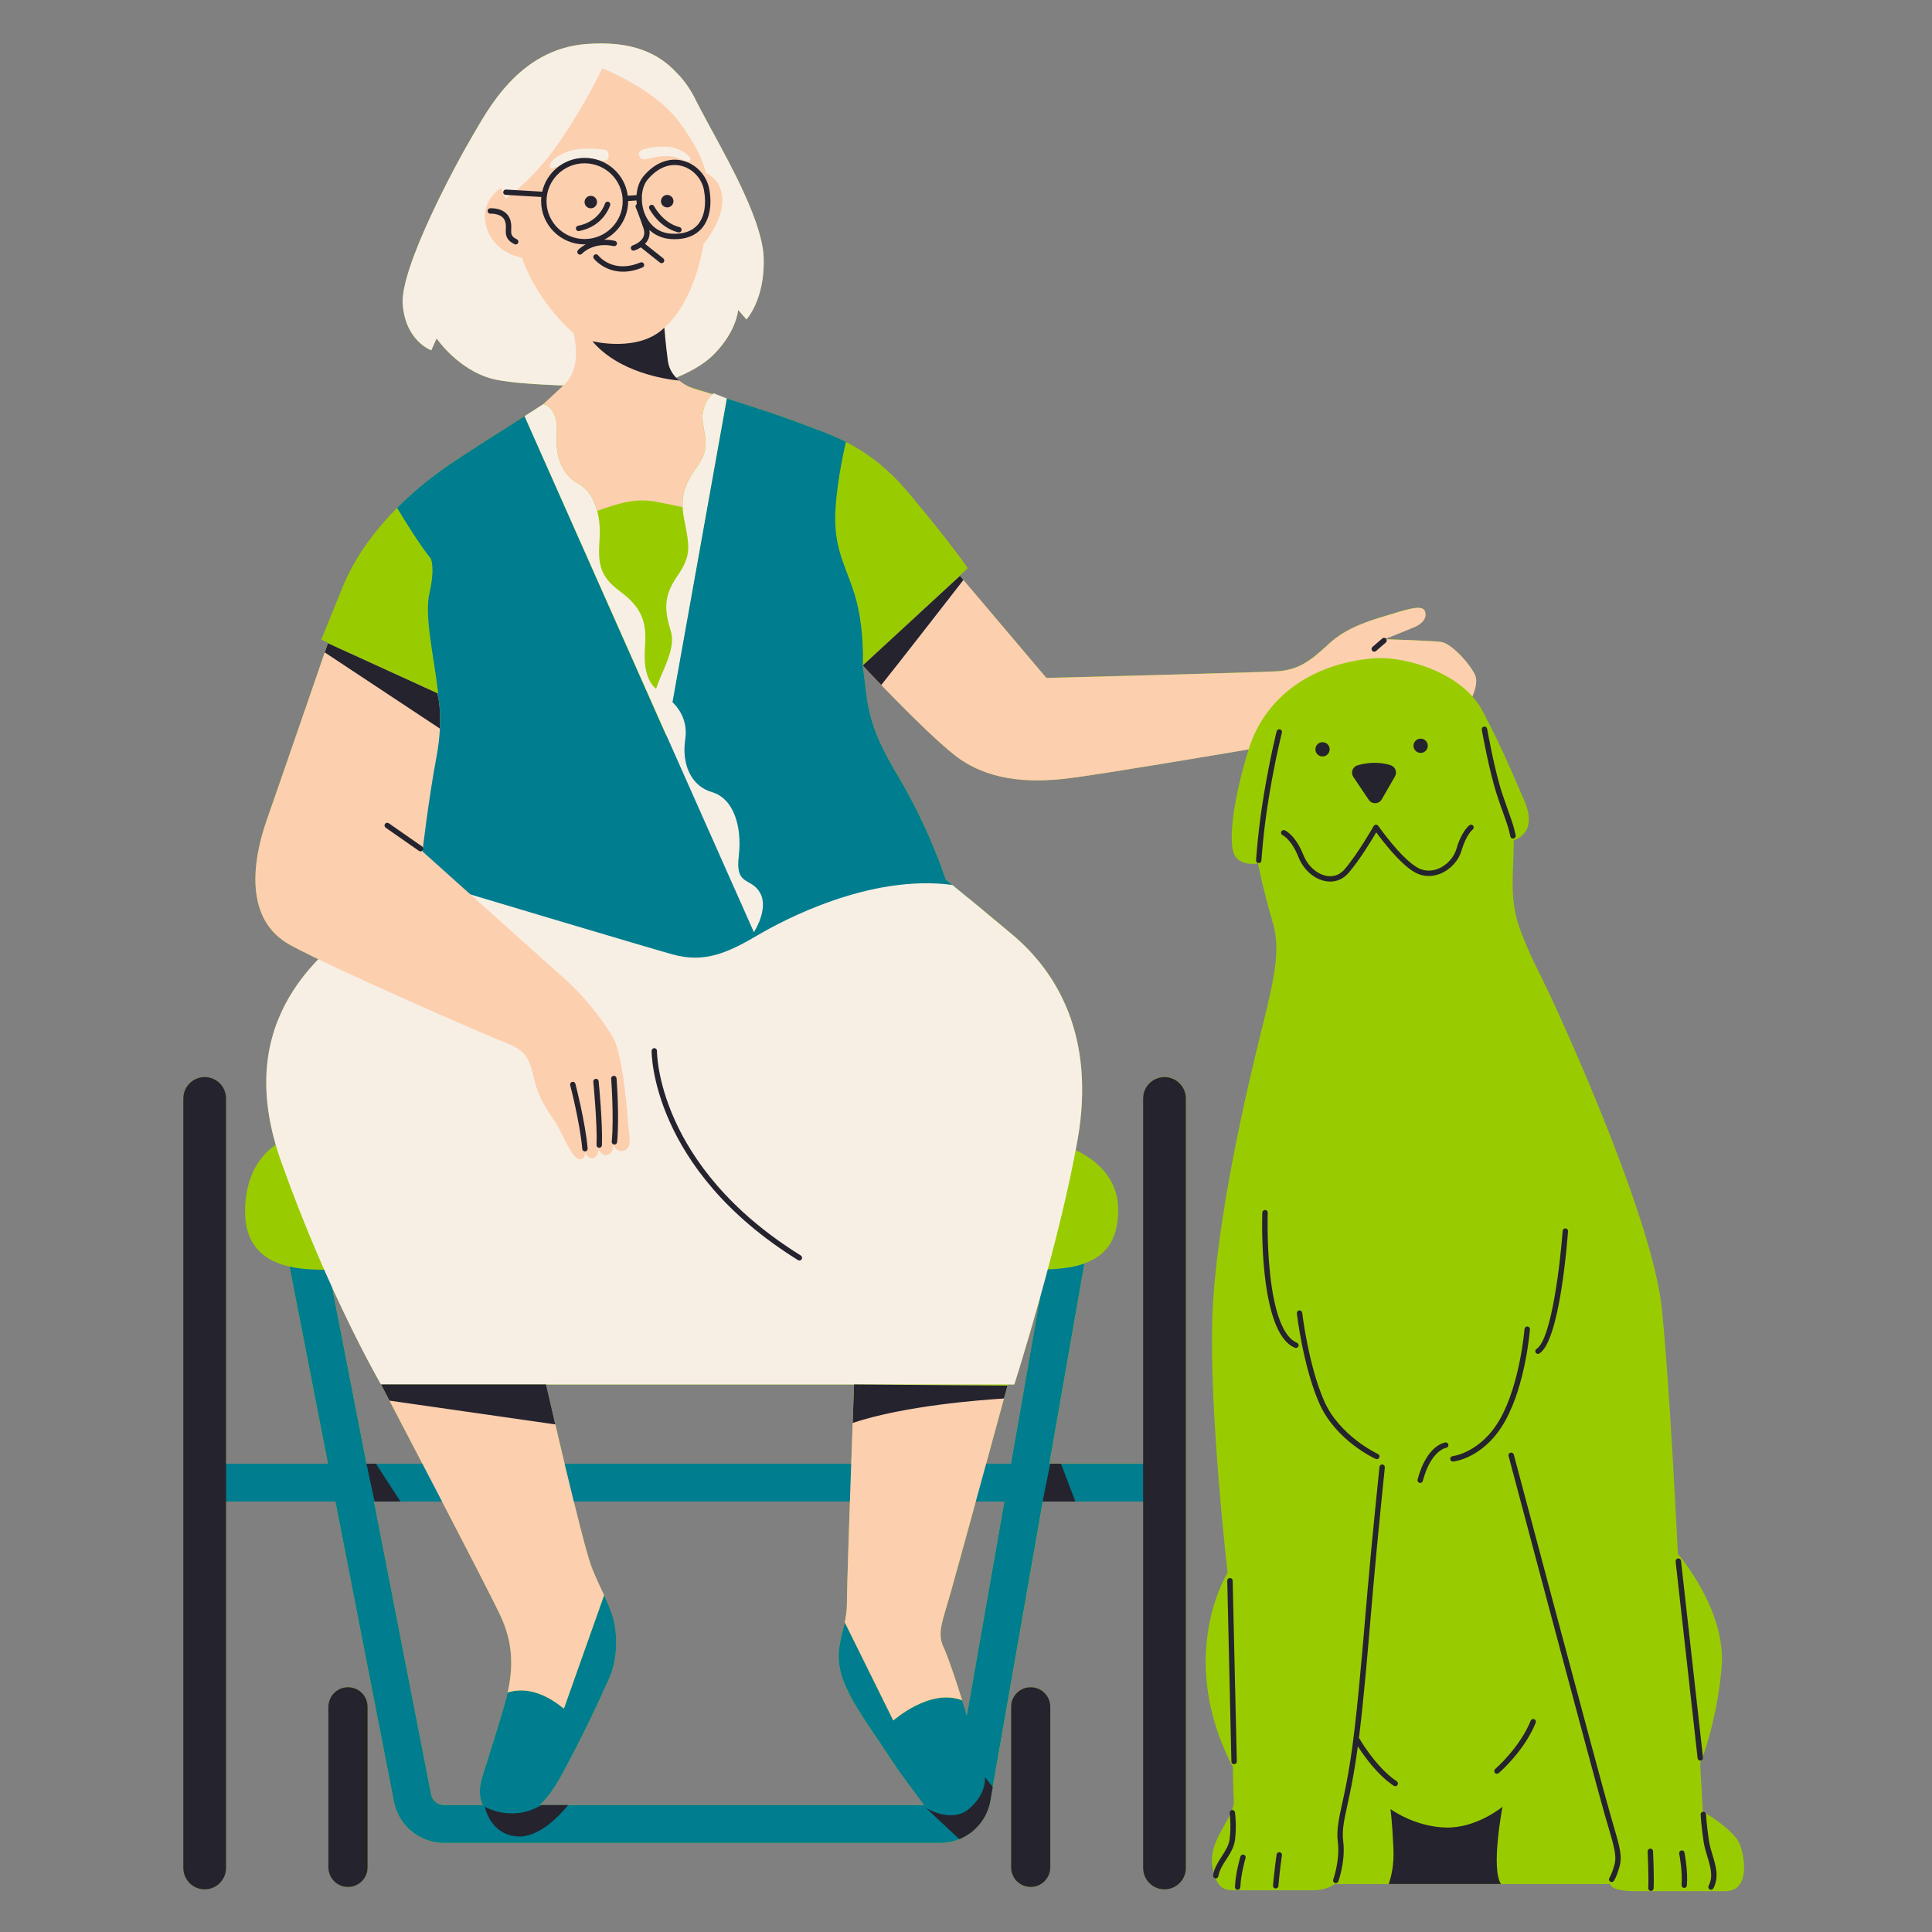
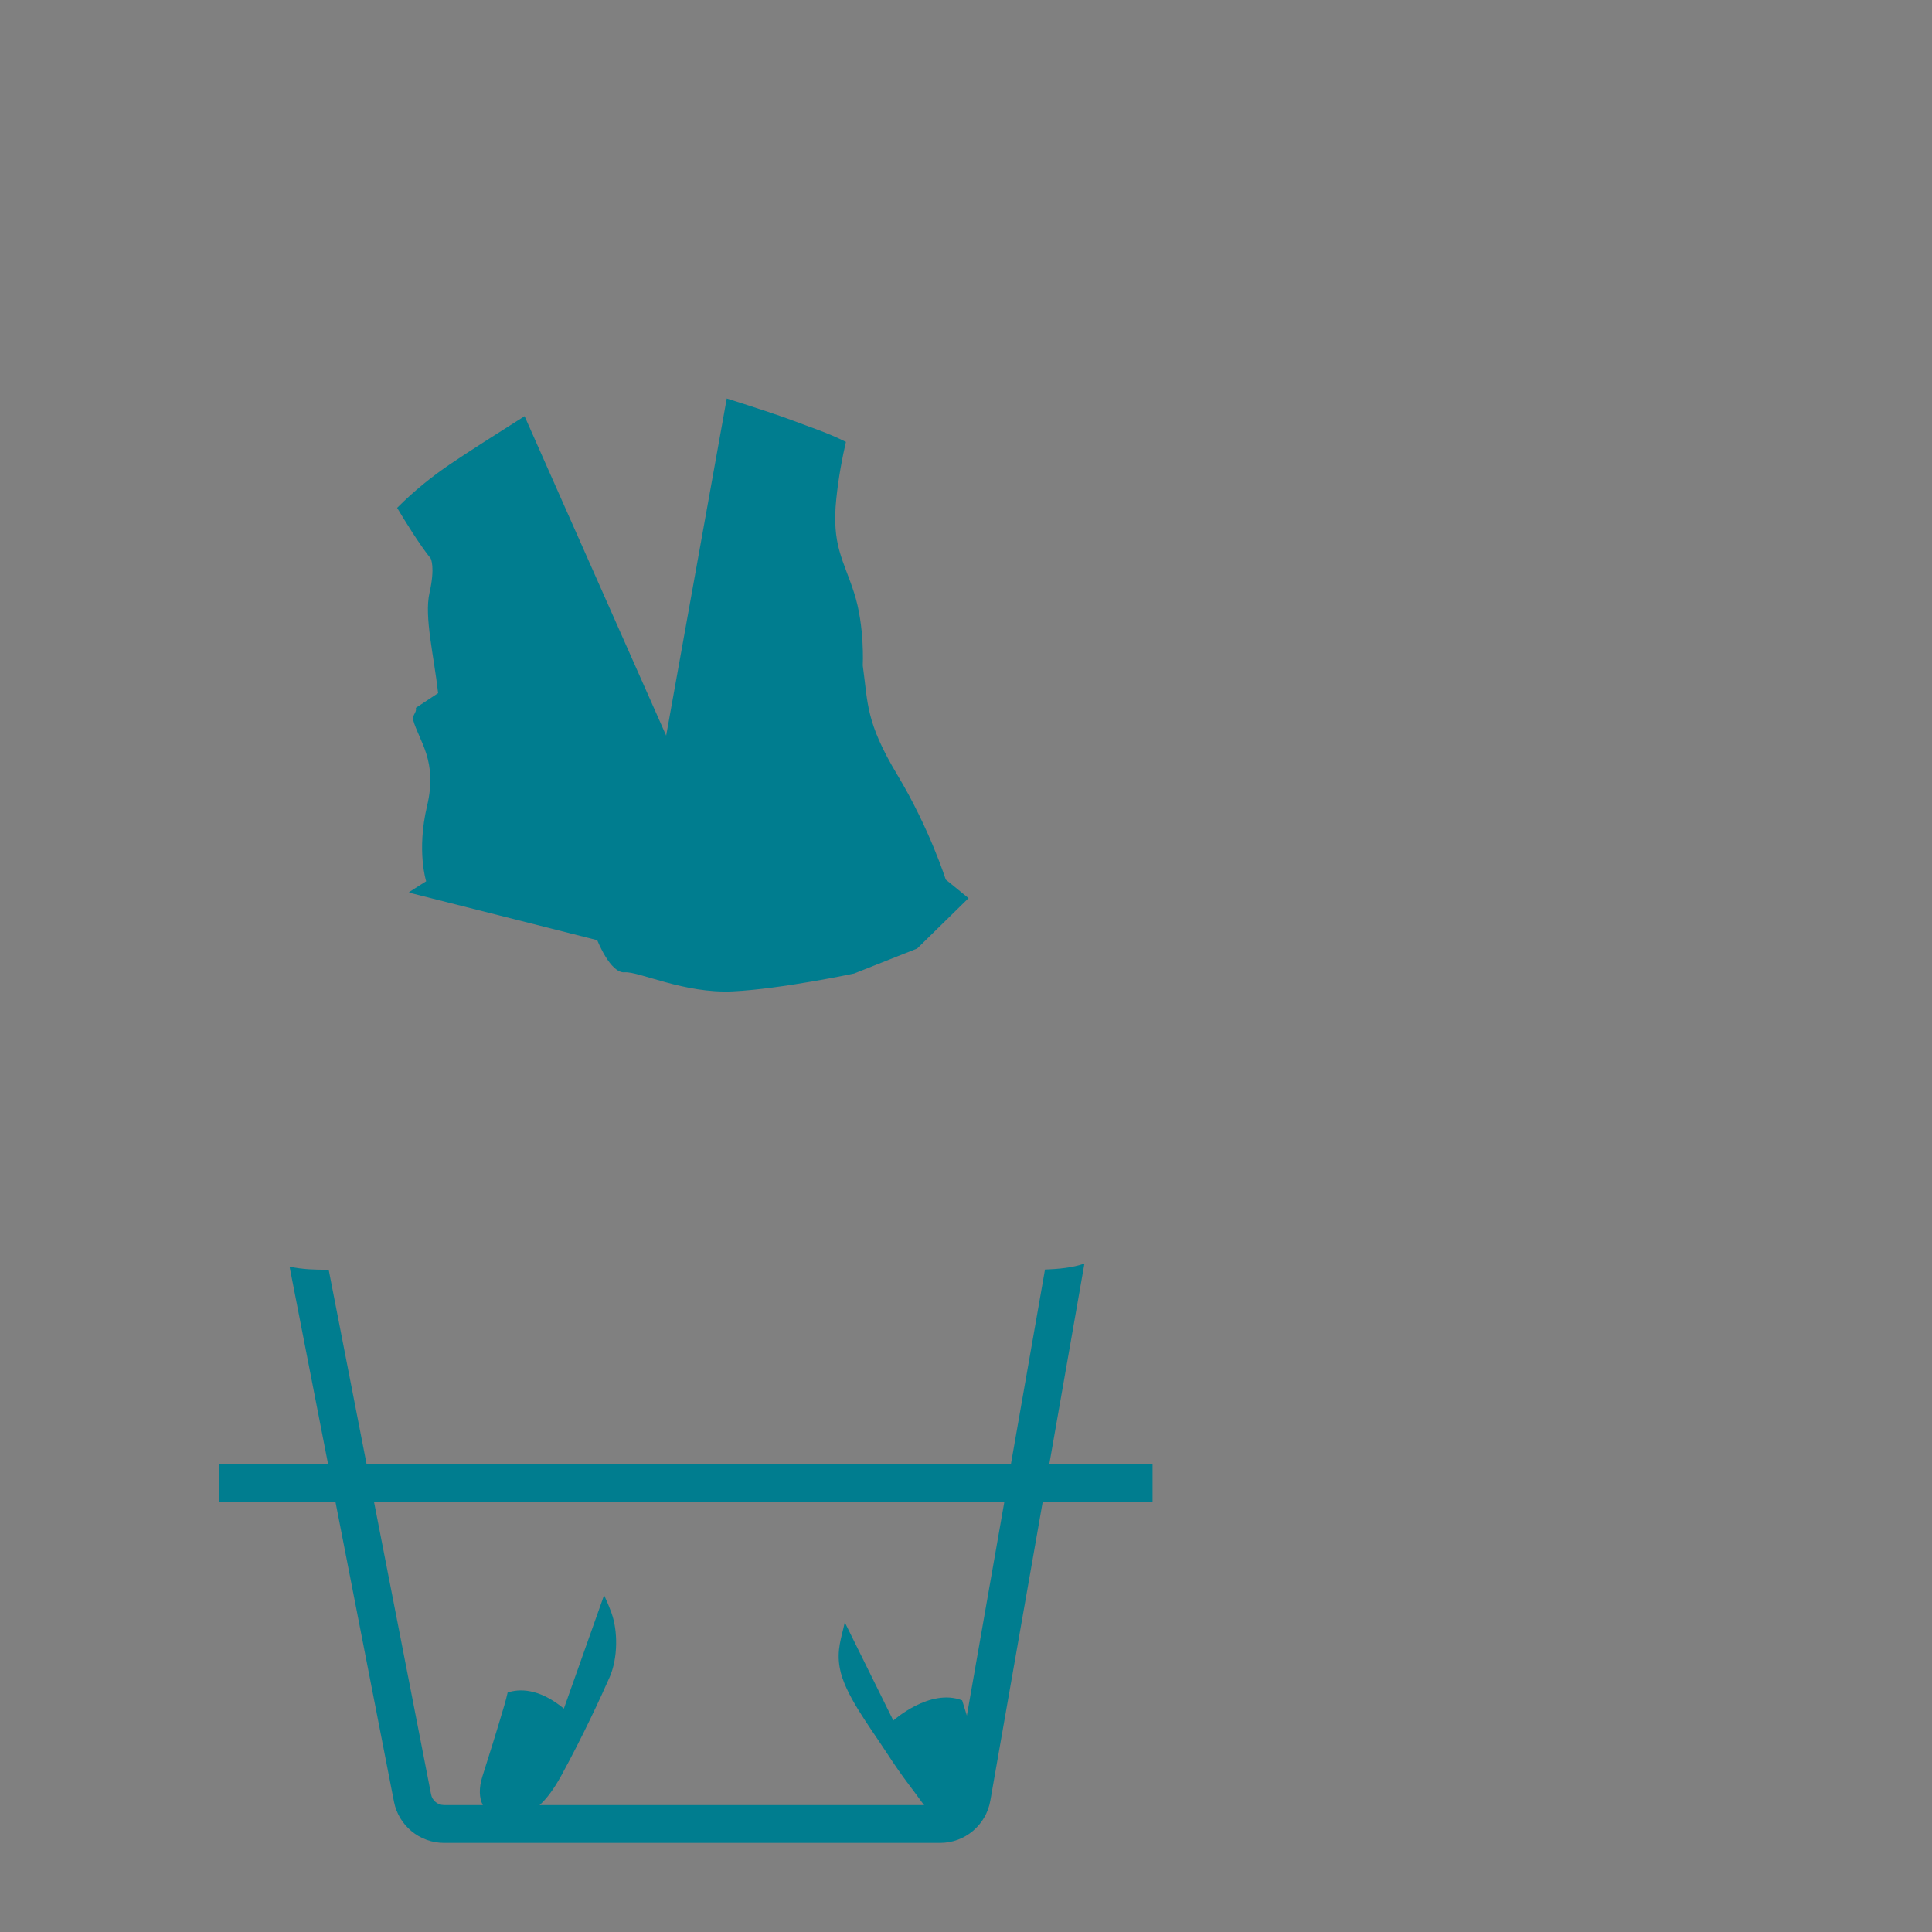
<svg xmlns="http://www.w3.org/2000/svg" width="1080" zoomAndPan="magnify" viewBox="0 0 810 810" height="1080" preserveAspectRatio="xMidYMid meet" version="1.0">
  <rect x="0" y="0" width="810" height="810" fill="#808080" stroke="none" />
  <defs>
    <clipPath id="id1">
-       <path d="M 76.844 18 L 732 18 L 732 793 L 76.844 793 Z M 76.844 18 " clip-rule="nonzero" />
-     </clipPath>
+       </clipPath>
    <clipPath id="id2">
      <path d="M 76.844 66 L 720 66 L 720 793 L 76.844 793 Z M 76.844 66 " clip-rule="nonzero" />
    </clipPath>
  </defs>
  <g clip-path="url(#id1)">
    <path fill="#99cc00" d="M 154.137 715.59 L 154.137 782.91 C 154.137 787.449 150.457 791.133 145.914 791.133 C 141.375 791.133 137.695 787.449 137.695 782.91 L 137.695 715.59 C 137.695 711.047 141.375 707.367 145.914 707.367 C 150.457 707.367 154.137 711.047 154.137 715.59 Z M 432.121 707.367 C 427.582 707.367 423.902 711.047 423.902 715.59 L 423.902 782.91 C 423.902 787.449 427.582 791.133 432.121 791.133 C 436.664 791.133 440.344 787.449 440.344 782.91 L 440.344 715.59 C 440.359 711.047 436.664 707.367 432.121 707.367 Z M 723.324 792.887 C 713.598 792.887 696.031 792.887 685.555 792.887 C 675.078 792.887 675.078 789.895 675.078 789.895 L 559.52 789.895 C 559.52 789.895 556.527 792.508 550.547 792.508 C 544.566 792.508 524.742 792.508 519.512 792.508 C 515.301 792.508 511.824 792.98 509.648 787.531 C 509.586 787.531 509.539 787.531 509.477 787.516 C 508.863 787.402 508.441 786.824 508.551 786.199 C 508.629 785.793 508.754 785.414 508.863 785.023 C 508.66 784.227 508.473 783.379 508.301 782.395 C 506.922 774.375 512.668 766.984 515.629 760.957 C 515.582 760.438 515.535 760.109 515.535 760.109 C 515.457 759.484 515.879 758.918 516.504 758.84 C 516.52 758.84 516.535 758.84 516.551 758.84 C 517.055 757.512 517.352 756.258 517.289 755.098 C 516.914 748.363 516.914 740.879 516.914 740.879 C 492.609 694.496 514.672 659.34 514.672 659.34 C 514.672 659.34 506.812 591.27 508.316 551.637 C 509.82 511.984 522.535 457.379 528.891 431.949 C 535.25 406.52 536.75 397.172 533.387 385.941 C 530.02 374.73 527.402 362 527.402 362 C 527.402 362 519.543 363.504 517.305 357.879 C 515.082 352.305 516.914 335.285 523.535 314.16 C 509.285 316.57 465.773 323.914 449.613 326.09 C 430.164 328.707 413.332 326.844 400.242 316.555 C 390.594 308.977 374.277 292.188 366.34 283.859 C 366.324 283.844 366.309 283.828 366.293 283.812 C 363.961 281.367 362.379 279.676 361.895 279.16 C 361.863 279.113 361.848 279.113 361.816 279.082 C 361.75 279.02 361.719 278.973 361.719 278.973 C 363.961 295.055 362.848 302.539 376.297 324.98 C 389.766 347.418 396.5 368.73 396.5 368.73 C 396.5 368.73 396.953 369.094 397.812 369.781 C 397.844 369.797 397.859 369.812 397.875 369.844 C 398.582 370.422 399.566 371.207 400.82 372.238 C 400.961 372.352 401.086 372.461 401.227 372.57 C 401.773 373.023 402.371 373.492 403.012 374.023 C 403.074 374.07 403.137 374.121 403.199 374.184 C 403.938 374.793 404.734 375.434 405.598 376.156 C 405.723 376.266 405.863 376.375 406.004 376.484 C 406.004 376.484 406.02 376.5 406.02 376.5 C 406.035 376.516 406.051 376.516 406.066 376.531 C 406.738 377.078 407.43 377.66 408.164 378.27 C 408.461 378.52 408.758 378.77 409.07 379.02 C 409.84 379.648 410.637 380.305 411.469 380.992 C 411.703 381.18 411.906 381.355 412.141 381.543 C 413.191 382.418 414.316 383.344 415.477 384.312 C 415.773 384.547 416.07 384.816 416.367 385.051 C 417.309 385.832 418.277 386.633 419.281 387.477 C 419.656 387.789 420.016 388.102 420.41 388.418 C 421.738 389.527 423.102 390.672 424.543 391.895 C 443.238 407.598 459.32 434.535 451.836 477.535 C 451.57 479.07 451.289 480.637 450.988 482.215 C 459.477 486.242 468.793 493.758 468.793 507.336 C 468.793 520.816 462.656 526.988 454.184 529.836 C 454.355 529.773 454.527 529.742 454.699 529.695 L 439.996 613.613 L 479.285 613.613 L 479.285 460.465 C 479.285 455.5 483.309 451.492 488.258 451.492 C 493.223 451.492 497.23 455.516 497.23 460.465 L 497.23 783.16 C 497.23 788.125 493.207 792.133 488.258 792.133 C 483.293 792.133 479.285 788.109 479.285 783.16 L 479.285 629.523 L 437.227 629.523 L 415.242 754.957 C 415.102 755.789 414.883 756.602 414.648 757.387 C 414.582 757.59 414.52 757.793 414.457 757.98 C 414.223 758.699 413.957 759.391 413.66 760.062 C 413.629 760.125 413.613 760.188 413.582 760.266 C 413.238 761.02 412.832 761.738 412.406 762.441 C 412.328 762.566 412.25 762.695 412.172 762.82 C 411.75 763.477 411.312 764.102 410.824 764.699 C 410.793 764.73 410.762 764.777 410.73 764.809 C 410.184 765.48 409.59 766.105 408.977 766.703 C 408.945 766.734 408.914 766.75 408.898 766.781 C 408.273 767.375 407.617 767.922 406.926 768.441 C 405.5 769.488 403.938 770.367 402.277 771.039 C 399.785 772.059 397.062 772.621 394.227 772.621 L 186.141 772.621 C 175.949 772.621 167.117 765.355 165.176 755.348 L 140.621 629.508 L 94.789 629.508 L 94.789 783.145 C 94.789 788.109 90.766 792.117 85.816 792.117 C 80.867 792.117 76.844 788.125 76.844 783.16 L 76.844 460.527 C 76.844 455.562 80.867 451.555 85.816 451.555 C 90.766 451.555 94.789 455.578 94.789 460.527 L 94.789 613.68 L 137.52 613.68 L 121.395 531.027 C 111.84 528.867 102.758 523.121 102.758 507.898 C 102.758 491.191 110.762 483.234 115.613 479.961 C 107.723 452.762 112.422 431.98 122.598 415.883 C 122.629 415.836 122.66 415.789 122.691 415.742 C 123.242 414.863 123.82 414.004 124.398 413.16 C 124.461 413.062 124.523 412.969 124.586 412.891 C 125.152 412.094 125.73 411.293 126.309 410.512 C 126.402 410.387 126.496 410.262 126.59 410.137 C 127.156 409.383 127.734 408.648 128.328 407.93 C 128.453 407.77 128.582 407.629 128.707 407.473 C 129.285 406.785 129.863 406.098 130.461 405.422 C 130.617 405.25 130.773 405.078 130.93 404.906 C 131.508 404.266 132.086 403.621 132.668 403.012 C 132.855 402.824 133.027 402.637 133.215 402.43 C 133.293 402.352 133.371 402.258 133.465 402.164 C 128.801 399.91 124.773 397.891 121.785 396.262 C 102.148 385.598 105.891 360.73 111.871 343.707 C 116.914 329.363 131.648 286.598 136.16 273.508 C 136.379 272.863 136.582 272.301 136.738 271.801 C 137.16 270.594 137.395 269.875 137.457 269.719 C 137.473 269.672 137.488 269.656 137.488 269.656 C 137.488 269.656 137.586 269.609 137.711 269.562 L 134.688 268.168 C 134.688 268.168 134.688 268.168 143.66 246.102 C 149.672 231.305 160.242 218.371 171.734 207.941 C 171.859 207.832 171.984 207.707 172.109 207.598 C 173.801 206.078 175.508 204.621 177.215 203.211 C 177.465 202.992 177.734 202.789 177.984 202.586 C 179.66 201.223 181.332 199.922 183.008 198.672 C 183.262 198.484 183.512 198.309 183.746 198.121 C 185.469 196.855 187.191 195.633 188.898 194.488 C 189.742 193.91 190.684 193.301 191.652 192.656 C 191.793 192.562 191.934 192.469 192.09 192.375 C 193.031 191.75 194.016 191.105 195.035 190.434 C 195.223 190.309 195.426 190.184 195.613 190.059 C 196.664 189.367 197.746 188.68 198.855 187.945 C 198.996 187.852 199.137 187.773 199.277 187.676 C 200.438 186.926 201.613 186.176 202.832 185.391 C 202.879 185.359 202.926 185.328 202.973 185.297 C 204.227 184.5 205.496 183.684 206.793 182.855 C 206.953 182.762 207.109 182.652 207.266 182.559 C 208.531 181.742 209.801 180.93 211.102 180.113 C 211.273 180.004 211.445 179.895 211.633 179.785 C 212.934 178.957 214.25 178.125 215.547 177.297 C 215.641 177.234 215.734 177.188 215.812 177.125 C 217.16 176.277 218.508 175.418 219.84 174.57 C 219.871 174.555 219.887 174.539 219.918 174.523 L 227.793 169.449 C 227.793 169.449 232.098 165.488 236.219 161.621 C 224.191 161.184 212.355 160.367 206.48 158.848 C 192.027 155.105 183.039 141.891 183.039 141.891 L 180.801 146.867 C 180.801 146.867 170.074 143.125 168.84 127.672 C 167.586 112.215 191.777 67.586 198.012 57.109 C 204.242 46.633 217.238 20.715 245.629 18.461 C 265.281 16.895 276.352 22.562 283.711 30.566 C 287.344 34.168 290.082 38.488 292.148 42.922 C 292.777 44.082 293.387 45.238 293.98 46.398 C 301.465 60.852 319.66 90.777 320.164 108.238 C 320.664 125.699 312.93 133.918 312.93 133.918 L 309.438 129.926 C 309.438 129.926 308.934 138.648 299.461 148.371 C 295.094 152.867 288.859 156.109 283.43 158.332 C 283.586 158.488 283.727 158.66 283.883 158.801 C 283.898 158.816 283.898 158.832 283.914 158.832 C 284.18 159.098 284.461 159.332 284.742 159.57 C 286.059 160.664 287.484 161.496 288.781 162.121 C 291.977 163.109 295.328 164.156 298.711 165.223 C 299.008 165.02 299.195 164.941 299.195 164.941 L 304.645 167.086 C 305.285 167.289 305.93 167.492 306.555 167.695 C 306.711 167.742 306.852 167.789 307.008 167.836 C 307.637 168.039 308.277 168.246 308.902 168.449 C 308.984 168.465 309.047 168.496 309.109 168.512 C 310.219 168.871 311.316 169.215 312.395 169.559 C 312.68 169.652 312.961 169.73 313.227 169.824 C 313.664 169.965 314.086 170.109 314.512 170.25 C 314.887 170.375 315.262 170.5 315.637 170.609 C 316.012 170.734 316.391 170.859 316.75 170.969 C 317.203 171.125 317.656 171.266 318.098 171.406 C 318.41 171.516 318.723 171.609 319.02 171.719 C 319.707 171.957 320.398 172.176 321.07 172.395 C 321.32 172.473 321.57 172.566 321.824 172.645 C 322.293 172.801 322.762 172.957 323.215 173.113 C 323.465 173.191 323.719 173.285 323.969 173.363 C 324.422 173.52 324.875 173.68 325.312 173.82 C 325.52 173.898 325.738 173.961 325.941 174.039 C 326.551 174.242 327.145 174.461 327.727 174.648 C 327.867 174.695 328.008 174.742 328.148 174.789 C 328.586 174.945 329.027 175.102 329.449 175.242 C 329.621 175.305 329.793 175.371 329.965 175.434 C 330.34 175.574 330.715 175.699 331.062 175.84 C 331.203 175.887 331.359 175.949 331.5 175.996 C 331.969 176.168 332.422 176.34 332.832 176.496 C 347.41 182.102 363.488 185.844 381.074 206.797 C 398.66 227.734 405.754 238.211 405.754 238.211 L 402.355 241.359 L 402.387 241.391 L 403.844 243.113 L 438.652 284.203 C 438.652 284.203 525.98 281.965 535.516 281.398 C 545.051 280.836 550.281 276.168 557.391 269.625 C 564.5 263.078 574.41 260.086 581.332 258.035 C 588.254 255.984 595.91 253.18 597.227 255.984 C 598.539 258.789 596.285 261.402 593.293 262.719 C 590.742 263.828 583.148 266.867 580.988 267.715 C 581.004 267.73 581.035 267.746 581.066 267.777 C 581.113 267.84 581.145 267.918 581.176 267.98 C 584.746 268.09 599.527 268.59 603.957 269.074 C 609 269.641 617.988 280.477 618.723 284.031 C 619.289 286.707 617.941 290.324 617.254 291.953 C 618.93 293.816 620.383 295.836 621.543 298.047 C 630.141 314.504 633.129 321.988 639.129 335.816 C 645.109 349.66 634.633 352.273 634.633 352.273 C 634.633 367.98 632.395 377.328 638 391.547 C 643.605 405.766 643.98 403.887 655.207 428.941 C 666.438 454 693.352 516.465 696.719 548.629 C 700.086 580.793 703.453 651.48 703.453 651.48 C 703.453 651.48 724.027 675.047 721.773 699.352 C 720.098 717.578 715.887 730.984 713.883 736.527 L 713.914 736.871 C 713.961 737.34 713.727 737.766 713.332 737.984 C 712.988 738.875 712.785 739.359 712.785 739.359 L 713.914 759.562 C 713.914 759.562 713.93 759.562 713.93 759.562 C 713.945 759.562 713.961 759.547 713.977 759.547 C 714.523 759.516 714.914 759.812 715.086 760.234 C 718.391 762.223 727.785 768.238 729.633 773.766 C 731.938 780.547 733.047 792.887 723.324 792.887 Z M 228.938 580.449 C 228.938 580.449 228.984 580.684 229.078 581.059 C 229.125 581.277 229.188 581.559 229.266 581.891 C 229.297 582.031 229.328 582.172 229.375 582.328 C 229.375 582.344 229.391 582.359 229.391 582.391 C 230.016 585.098 231.254 590.484 232.82 597.188 C 233.977 602.137 235.324 607.805 236.719 613.664 L 356.883 613.664 C 357.305 601.559 357.695 590.785 357.914 584.988 C 357.914 584.941 357.914 584.895 357.914 584.832 C 357.945 583.785 357.992 582.906 358.008 582.219 C 358.023 581.637 358.039 581.199 358.055 580.902 C 358.07 580.637 358.07 580.449 358.07 580.449 Z M 153.68 613.664 L 177.09 613.664 C 169.715 599.508 163.344 587.324 160.852 582.578 C 160.555 582 160.32 581.543 160.133 581.199 C 159.992 580.918 159.883 580.73 159.82 580.605 C 159.773 580.512 159.727 580.434 159.727 580.434 C 159.727 580.434 159.695 580.371 159.633 580.277 C 159.617 580.246 159.602 580.23 159.586 580.184 C 159.508 580.059 159.395 579.867 159.27 579.617 C 159.254 579.602 159.254 579.586 159.254 579.57 C 158.941 579.023 158.488 578.211 157.895 577.145 C 157.879 577.113 157.863 577.098 157.863 577.082 C 154.855 571.633 148.48 559.73 140.746 542.977 C 140.73 542.945 140.73 542.93 140.715 542.898 C 140.246 541.879 139.777 540.848 139.289 539.781 Z M 209.738 677.191 C 206.891 671.133 196.148 650.305 185.344 629.523 L 156.781 629.523 L 180.738 752.328 C 181.238 754.91 183.527 756.789 186.156 756.789 L 202.426 756.789 C 200.844 753.785 200.734 749.602 202.254 744.762 C 205.246 735.289 207.734 727.555 211.477 714.84 C 211.992 713.07 212.449 711.316 212.84 709.594 C 215.281 698.852 215.094 688.578 209.738 677.191 Z M 387.449 756.789 C 387.289 756.617 387.133 756.43 386.992 756.242 C 382.016 749.258 379.008 746.016 371.539 734.555 C 364.055 723.09 354.078 710.125 352.09 699.398 C 350.648 691.676 352.844 686.527 354.172 680.168 C 354.691 677.695 355.082 675.047 355.082 671.977 C 355.082 667.125 355.66 648.629 356.316 629.539 L 240.555 629.539 C 243.766 642.508 246.738 653.859 248.117 657.273 C 250.324 662.707 251.828 665.715 253.254 668.801 C 254.258 670.961 255.211 673.137 256.34 676.223 C 259.078 683.707 259.078 695.168 255.586 703.156 C 252.094 711.141 244.125 728.336 235.387 744.293 C 232.176 750.18 229.156 754.145 226.211 756.805 L 387.449 756.805 Z M 421.098 629.523 L 409.117 629.523 C 404.594 646.062 400.273 661.77 398.723 667.234 C 394.98 680.449 392.738 684.695 395.73 690.926 C 397.094 693.746 400.195 702.641 403.402 712.879 C 404.062 714.98 404.719 717.125 405.375 719.285 Z M 422.398 580.449 C 422.398 580.746 422.398 580.949 422.398 580.949 C 422.398 580.949 422.367 581.074 422.289 581.324 C 421.66 583.645 417.855 597.547 413.441 613.664 L 423.855 613.664 L 436.098 543.836 C 431.543 560.152 427.535 573.199 425.969 578.211 C 425.938 578.305 425.922 578.367 425.891 578.445 C 425.781 578.773 425.703 579.055 425.625 579.305 C 425.59 579.414 425.559 579.508 425.527 579.586 C 425.465 579.805 425.402 579.965 425.371 580.09 C 425.34 580.168 425.34 580.215 425.324 580.262 C 425.293 580.387 425.262 580.449 425.262 580.449 Z M 422.398 580.449 " fill-opacity="1" fill-rule="nonzero" />
  </g>
  <path fill="#007d8f" d="M 180.566 234.125 C 175.871 228.328 169.605 218.121 166.504 212.922 C 173.676 205.703 181.477 199.5 188.914 194.473 C 196.367 189.445 208.531 181.68 219.934 174.492 L 279.293 308.41 L 304.691 167.07 C 316.23 170.734 327.32 174.367 332.91 176.512 C 339.812 179.176 347.062 181.43 354.66 185.281 C 353.203 191.5 351.574 199.875 350.617 209.18 C 348.629 228.629 353.609 234.609 358.102 248.578 C 362.598 262.547 361.719 279.004 361.719 279.004 C 363.961 295.086 362.848 302.57 376.297 325.012 C 389.766 347.449 396.5 368.762 396.5 368.762 C 396.5 368.762 399.707 371.332 406.066 376.562 L 384.535 397.672 L 358.102 408.148 C 358.102 408.148 327.68 414.629 307.246 415.633 C 286.793 416.633 267.848 407.16 261.867 407.645 C 255.883 408.148 250.402 394.18 250.402 394.18 L 171.578 374.262 L 171.562 373.992 C 174.32 372.238 176.684 370.738 178.672 369.469 C 178.672 369.469 174.586 356.801 179.062 337.852 C 183.559 318.902 175.695 310.793 173.207 301.82 C 172.691 299.957 174.898 298.562 174.336 296.777 L 183.684 290.605 C 181.977 275.168 177.797 258.566 180.066 248.594 C 182.555 237.617 180.566 234.125 180.566 234.125 Z M 483.23 629.523 L 437.18 629.523 L 415.195 754.957 C 413.395 765.199 404.547 772.637 394.148 772.637 L 186.141 772.637 C 175.949 772.637 167.117 765.371 165.176 755.363 L 140.621 629.523 L 91.797 629.523 L 91.797 613.68 L 137.52 613.68 L 121.395 531.027 C 126.859 532.266 132.496 532.344 136.676 532.344 C 136.926 532.344 137.332 532.344 137.805 532.344 L 153.664 613.68 L 423.855 613.68 L 438.117 532.25 C 443.945 532.062 449.723 531.496 454.652 529.758 L 439.949 613.68 L 483.215 613.68 L 483.215 629.523 Z M 421.098 629.523 L 156.781 629.523 L 180.738 752.328 C 181.238 754.91 183.527 756.789 186.156 756.789 L 202.426 756.789 C 200.844 753.785 200.734 749.602 202.254 744.762 C 205.246 735.289 207.734 727.555 211.477 714.84 C 211.992 713.07 212.449 711.316 212.84 709.594 C 217.535 708.043 225.805 707.602 236.406 716.34 L 253.27 668.785 C 254.273 670.945 255.227 673.121 256.355 676.207 C 259.094 683.691 259.094 695.152 255.602 703.141 C 252.109 711.125 244.141 728.32 235.402 744.277 C 232.191 750.164 229.172 754.129 226.227 756.789 L 387.449 756.789 C 387.289 756.617 387.133 756.43 386.992 756.242 C 382.016 749.258 379.008 746.016 371.539 734.555 C 364.055 723.09 354.078 710.125 352.09 699.398 C 350.648 691.676 352.844 686.527 354.172 680.168 L 374.527 721.336 C 374.527 721.336 389.844 707.617 403.387 712.879 C 404.047 714.98 404.703 717.125 405.359 719.285 Z M 421.098 629.523 " fill-opacity="1" fill-rule="nonzero" />
-   <path fill="#f8efe4" d="M 451.82 477.598 C 444.336 520.613 425.262 580.449 425.262 580.449 L 159.742 580.449 C 159.742 580.449 137.68 542.68 117.855 486.945 C 98.031 431.215 129.441 400.93 157.5 382.969 C 167.164 376.781 173.941 372.461 178.672 369.453 C 201.551 376.312 270.824 397.043 282.035 400.16 C 295.5 403.902 305.223 399.41 317.938 391.941 C 327.711 386.191 364.461 366.32 399.285 371.02 C 403.324 374.309 411.734 381.199 424.527 391.941 C 443.223 407.66 459.305 434.598 451.82 477.598 Z M 227.809 169.418 L 219.934 174.492 L 316.074 390.828 C 316.074 390.828 322.434 381.102 318.691 374.371 C 314.949 367.637 308.215 371.754 309.719 359.039 C 311.223 346.324 307.48 334.734 298.492 332.105 C 289.52 329.488 285.777 320.141 287.281 310.039 C 288.312 303.039 285.574 298.016 281.941 294.352 L 304.707 167.07 L 299.258 164.926 C 299.258 164.926 296.27 166.051 294.766 172.41 C 293.262 178.766 298.883 185.875 293.262 194.098 C 287.656 202.32 284.664 206.812 286.902 218.043 C 289.145 229.27 289.895 232.996 283.914 241.609 C 277.93 250.207 278.684 256.188 281.297 264.801 C 283.555 272.191 276.961 282.355 275.066 288.852 C 270.902 285.062 269.789 279.348 270.445 270.406 C 271.199 260.305 268.582 254.324 259.973 247.965 C 251.359 241.609 250.625 236.379 251.375 225.902 C 252.125 215.426 248.758 206.078 242.402 202.711 C 236.047 199.344 232.68 192.234 233.43 181.398 C 234.164 170.547 227.809 169.418 227.809 169.418 Z M 180.816 146.867 L 183.055 141.891 C 183.055 141.891 192.027 155.105 206.496 158.848 C 220.965 162.59 271.824 162.09 271.824 162.09 C 271.824 162.09 290.02 158.098 299.492 148.371 C 308.969 138.648 309.469 129.926 309.469 129.926 L 312.961 133.918 C 312.961 133.918 320.695 125.695 320.195 108.238 C 319.691 90.777 301.496 60.867 294.012 46.398 C 293.418 45.238 292.809 44.078 292.18 42.922 C 290.113 38.488 287.375 34.184 283.742 30.566 C 276.383 22.562 265.312 16.91 245.66 18.461 C 217.254 20.699 204.242 46.633 198.012 57.109 C 191.777 67.586 167.586 112.215 168.84 127.672 C 170.09 143.125 180.816 146.867 180.816 146.867 Z M 180.816 146.867 " fill-opacity="1" fill-rule="nonzero" />
-   <path fill="#fccfaf" d="M 617.332 291.984 C 606.59 279.973 586.625 275.043 575.617 276.012 C 549.547 278.316 530.363 292.469 523.629 313.785 C 523.582 313.926 523.551 314.051 523.504 314.191 C 509.254 316.602 465.742 323.945 449.582 326.121 C 430.133 328.738 413.301 326.875 400.211 316.586 C 387.117 306.297 361.688 279.004 361.688 279.004 L 402.449 241.422 L 438.73 284.25 C 438.73 284.25 526.059 282.012 535.594 281.445 C 545.129 280.883 550.359 276.215 557.469 269.672 C 564.578 263.125 574.488 260.133 581.41 258.082 C 588.332 256.031 595.988 253.227 597.305 256.031 C 598.617 258.836 596.363 261.449 593.375 262.766 C 590.383 264.078 580.469 267.996 580.469 267.996 C 580.469 267.996 598.98 268.559 604.035 269.121 C 609.078 269.688 618.066 280.523 618.801 284.078 C 619.367 286.738 618.02 290.355 617.332 291.984 Z M 256.793 434.598 C 251.312 425.562 243.703 416.461 235.855 409.539 C 228.012 402.621 177.137 356.988 177.137 356.988 C 177.137 356.988 179.566 335.676 182.93 317.715 C 186.297 299.77 183.309 290.59 183.309 290.59 L 137.488 269.656 C 137.488 269.656 117.855 326.688 111.871 343.707 C 105.891 360.73 102.148 385.598 121.785 396.262 C 141.422 406.926 204.43 434.219 212.48 437.398 C 220.512 440.578 221.828 443.383 224.066 452.918 C 226.305 462.453 232.098 468.812 234.164 472.742 C 236.219 476.672 240.148 485.645 242.762 486.023 C 245.379 486.398 245.379 483.031 245.379 483.031 C 245.379 483.031 246.316 486.211 248.742 485.457 C 251.172 484.707 250.797 481.715 250.797 481.715 C 250.797 481.715 252.297 485.082 254.914 484.145 C 257.527 483.203 256.965 479.836 256.965 479.836 C 256.965 479.836 258.469 483.391 261.457 482.453 C 264.449 481.512 264.262 478.332 263.699 474.418 C 263.148 470.504 261.711 442.691 256.793 434.598 Z M 422.398 580.949 L 358.07 580.449 C 358.07 580.449 355.082 660.984 355.082 671.945 C 355.082 675.016 354.691 677.664 354.172 680.137 L 374.527 721.305 C 374.527 721.305 389.844 707.586 403.387 712.848 C 400.18 702.594 397.078 693.715 395.715 690.895 C 392.723 684.664 394.965 680.418 398.707 667.203 C 402.449 654 422.398 580.949 422.398 580.949 Z M 228.938 580.449 L 159.742 580.449 C 159.742 580.449 203.492 663.977 209.723 677.191 C 215.094 688.578 215.266 698.836 212.84 709.594 C 217.535 708.043 225.805 707.602 236.406 716.34 L 253.27 668.785 C 251.844 665.699 250.324 662.691 248.133 657.258 C 244.391 648.02 228.938 580.449 228.938 580.449 Z M 278.543 137.379 C 278.543 137.379 279.043 144.238 280.047 151.473 C 281.047 158.707 288.141 162.199 291.633 163.188 C 293.215 163.641 296.047 164.484 298.664 165.27 C 297.723 165.926 295.844 167.758 294.75 172.41 C 293.246 178.766 298.867 185.875 293.246 194.098 C 288.641 200.863 285.809 205.105 286.184 212.621 C 282.598 211.84 278.465 210.98 274.801 210.305 C 266.078 208.707 258.906 211.23 250.34 214.172 C 248.918 208.895 246.191 204.715 242.387 202.695 C 236.031 199.328 232.664 192.219 233.414 181.383 C 234.164 170.531 227.809 169.418 227.809 169.418 C 227.809 169.418 232.43 165.176 236.656 161.199 C 240.898 157.203 241.512 151.223 241.512 147.855 C 241.512 144.488 240.508 139.758 240.508 139.758 C 240.508 139.758 225.555 127.293 218.82 107.973 C 218.82 107.973 207.547 106.531 204.055 95.57 C 200.562 84.59 209.973 78.797 209.973 78.797 L 212.086 83.23 C 212.086 83.23 223.863 75.367 235.09 58.738 C 246.316 42.09 252.488 28.625 252.488 28.625 C 252.488 28.625 273.984 37.035 284.273 50.5 C 293.793 62.965 295.719 71.234 295.953 72.406 C 295.969 72.504 295.984 72.566 295.984 72.566 C 295.984 72.566 303.094 75.18 302.844 84.402 C 302.594 93.625 294.984 102.223 294.984 102.223 C 294.984 102.223 291.633 126.043 278.543 137.379 Z M 254.176 63.027 C 252.863 62.465 245.016 61.711 239.773 63.027 C 234.543 64.344 229.859 67.711 230.613 70.137 C 231.16 71.906 237.344 67.336 242.762 66.582 C 248.18 65.832 253.238 68.086 254.352 67.145 C 255.477 66.207 255.477 63.574 254.176 63.027 Z M 279.984 65.457 C 285.777 65.645 288.016 68.82 289.332 67.32 C 290.645 65.816 285.023 61.711 279.418 61.523 C 273.812 61.336 269.695 62.277 268.379 63.387 C 267.348 64.281 267.816 65.629 268.945 66.566 C 270.07 67.508 274.172 65.266 279.984 65.457 Z M 279.984 65.457 " fill-opacity="1" fill-rule="nonzero" />
  <g clip-path="url(#id2)">
-     <path fill="#24232e" d="M 277.117 84.34 C 277.117 82.898 278.293 81.727 279.73 81.727 C 281.172 81.727 282.348 82.898 282.348 84.34 C 282.348 85.781 281.172 86.957 279.73 86.957 C 278.277 86.957 277.117 85.781 277.117 84.34 Z M 247.695 87.332 C 249.137 87.332 250.309 86.156 250.309 84.715 C 250.309 83.277 249.137 82.102 247.695 82.102 C 246.254 82.102 245.078 83.277 245.078 84.715 C 245.078 86.156 246.238 87.332 247.695 87.332 Z M 268.504 110.039 C 256.98 114.859 251.016 107.344 250.766 107.031 C 250.387 106.547 249.684 106.453 249.184 106.828 C 248.68 107.203 248.586 107.906 248.965 108.41 C 249.012 108.488 253.254 113.906 261.207 113.906 C 263.605 113.906 266.328 113.422 269.383 112.137 C 269.961 111.902 270.227 111.227 269.992 110.648 C 269.742 110.07 269.086 109.805 268.504 110.039 Z M 210.977 80.535 C 211.008 79.91 211.57 79.422 212.164 79.469 L 227.324 80.363 C 229.156 72.266 236.422 66.191 245.109 66.191 C 254.398 66.191 262.07 73.129 263.195 82.07 L 266.875 81.805 C 267.113 78.75 268.082 75.914 269.773 73.895 C 274.488 68.242 280.547 65.879 286.371 67.398 C 291.898 68.836 296.332 73.613 297.363 79.281 C 298.617 86.047 297.457 92.062 294.168 95.789 C 291.539 98.777 287.734 100.281 282.832 100.281 C 282.363 100.281 281.895 100.266 281.406 100.234 C 277.867 100.031 274.738 98.699 272.277 96.445 C 272.5 97.918 272.293 99.297 271.652 100.562 C 271.324 101.207 270.887 101.754 270.43 102.238 L 278.074 108.316 C 278.559 108.707 278.637 109.41 278.262 109.914 C 278.043 110.195 277.711 110.336 277.367 110.336 C 277.117 110.336 276.867 110.258 276.664 110.086 L 268.66 103.711 C 267.285 104.605 266.016 105.012 265.922 105.043 C 265.812 105.074 265.703 105.09 265.594 105.09 C 265.105 105.09 264.652 104.777 264.512 104.289 C 264.324 103.695 264.668 103.07 265.266 102.883 C 265.297 102.867 268.441 101.879 269.648 99.516 C 270.227 98.371 270.273 97.086 269.758 95.602 C 267.566 89.258 266.562 86.988 266.547 86.957 C 266.312 86.438 266.516 85.859 266.984 85.562 C 266.922 85.062 266.859 84.543 266.828 84.043 L 263.352 84.293 C 263.352 84.293 263.352 84.309 263.352 84.309 C 263.352 91.387 259.25 97.512 253.301 100.5 C 254.68 100.484 256.168 100.609 257.777 100.973 C 258.391 101.113 258.781 101.707 258.641 102.316 C 258.5 102.93 257.906 103.305 257.293 103.18 C 248.68 101.285 244.031 106.328 243.984 106.391 C 243.766 106.641 243.453 106.766 243.137 106.766 C 242.871 106.766 242.59 106.672 242.387 106.469 C 241.918 106.043 241.887 105.34 242.309 104.871 C 242.402 104.762 243.531 103.555 245.598 102.441 C 245.441 102.441 245.285 102.473 245.109 102.473 C 235.059 102.473 226.867 94.332 226.867 84.324 C 226.867 83.746 226.898 83.168 226.965 82.586 L 212.039 81.711 C 211.414 81.695 210.93 81.16 210.977 80.535 Z M 269.086 82.555 C 269.102 82.617 269.133 82.695 269.148 82.758 C 269.164 82.914 269.133 83.07 269.086 83.215 C 269.086 85.484 269.523 87.848 270.477 90.023 C 271.699 92.828 274.754 97.605 281.547 97.98 C 286.387 98.246 290.082 97.008 292.477 94.285 C 295.297 91.074 296.27 85.766 295.141 79.676 C 294.246 74.867 290.488 70.797 285.793 69.574 C 280.766 68.258 275.691 70.309 271.496 75.336 C 269.992 77.152 269.195 79.754 269.086 82.555 Z M 229.125 84.34 C 229.125 93.094 236.297 100.219 245.094 100.219 C 253.895 100.219 261.066 93.094 261.066 84.34 C 261.066 75.586 253.895 68.461 245.094 68.461 C 236.297 68.461 229.125 75.586 229.125 84.34 Z M 284.773 159.57 C 282.488 157.676 280.531 155.027 280.031 151.473 C 279.027 144.238 278.527 137.379 278.527 137.379 C 267.738 147.98 248.352 143.047 248.352 143.047 C 259.391 156.125 278.887 158.988 284.773 159.57 Z M 205.637 89.586 C 205.684 89.57 210.285 89.32 211.633 92.453 C 212.164 93.688 212.117 94.801 212.07 95.992 C 211.992 98.121 211.898 100.531 215.734 102.379 C 215.891 102.457 216.066 102.488 216.223 102.488 C 216.645 102.488 217.051 102.254 217.238 101.848 C 217.504 101.285 217.27 100.609 216.707 100.328 C 214.219 99.125 214.25 98.043 214.328 96.07 C 214.375 94.816 214.438 93.25 213.699 91.559 C 211.727 86.941 205.73 87.301 205.48 87.316 C 204.852 87.363 204.383 87.895 204.43 88.523 C 204.461 89.148 205.023 89.617 205.637 89.586 Z M 284.383 97.418 C 284.477 97.434 284.57 97.449 284.648 97.449 C 285.164 97.449 285.621 97.102 285.746 96.586 C 285.887 95.977 285.527 95.363 284.914 95.223 C 277.867 93.5 274.281 86.531 274.25 86.469 C 273.969 85.906 273.297 85.688 272.734 85.969 C 272.168 86.25 271.949 86.926 272.23 87.488 C 272.387 87.785 276.305 95.441 284.383 97.418 Z M 242.574 96.883 C 242.652 96.883 242.715 96.883 242.793 96.867 C 253.082 94.895 255.711 86.344 255.82 85.984 C 255.992 85.391 255.648 84.762 255.055 84.574 C 254.461 84.402 253.832 84.73 253.645 85.344 C 253.551 85.656 251.25 92.938 242.355 94.66 C 241.746 94.785 241.336 95.363 241.461 95.992 C 241.574 96.508 242.043 96.883 242.574 96.883 Z M 176.324 356.941 C 176.684 356.941 177.027 356.77 177.246 356.457 C 177.605 355.938 177.48 355.234 176.965 354.875 L 162.996 345.148 C 162.48 344.789 161.777 344.914 161.418 345.43 C 161.055 345.949 161.18 346.652 161.699 347.012 L 175.664 356.738 C 175.871 356.863 176.105 356.941 176.324 356.941 Z M 239.867 453.574 C 239.254 453.73 238.895 454.359 239.051 454.953 C 239.098 455.109 243.152 470.691 244.125 481.699 C 244.172 482.293 244.672 482.734 245.254 482.734 C 245.285 482.734 245.316 482.734 245.348 482.734 C 245.973 482.672 246.426 482.121 246.379 481.512 C 245.395 470.332 241.273 454.562 241.242 454.391 C 241.086 453.777 240.461 453.402 239.867 453.574 Z M 249.762 452.293 C 249.137 452.355 248.68 452.902 248.742 453.527 C 248.758 453.699 250.48 471.379 250.105 480.039 C 250.074 480.668 250.559 481.199 251.188 481.215 C 251.203 481.215 251.219 481.215 251.234 481.215 C 251.828 481.215 252.344 480.746 252.359 480.133 C 252.738 471.301 251.062 454.031 250.984 453.293 C 250.938 452.684 250.387 452.262 249.762 452.293 Z M 257.262 451.039 C 256.637 451.086 256.168 451.633 256.23 452.262 C 256.246 452.418 257.449 468.25 256.48 478.613 C 256.418 479.242 256.871 479.789 257.496 479.852 C 257.527 479.852 257.574 479.852 257.605 479.852 C 258.188 479.852 258.672 479.414 258.734 478.82 C 259.738 468.25 258.5 452.23 258.484 452.07 C 258.438 451.461 257.887 450.992 257.262 451.039 Z M 403.922 243.145 L 402.465 241.422 L 361.703 279.004 C 361.703 279.004 364.836 282.371 369.473 287.18 C 374.906 280.508 403.262 243.988 403.922 243.145 Z M 183.434 291.078 C 183.387 290.922 183.355 290.766 183.309 290.605 L 137.488 269.672 C 137.488 269.672 137.004 271.078 136.16 273.523 L 184.418 305.453 C 184.84 297.34 183.809 292.52 183.434 291.078 Z M 576.164 273.227 C 576.43 273.227 576.695 273.133 576.898 272.941 L 581.02 269.387 C 581.488 268.98 581.535 268.262 581.129 267.793 C 580.723 267.305 580 267.273 579.531 267.684 L 575.414 271.238 C 574.941 271.645 574.895 272.363 575.305 272.832 C 575.539 273.086 575.852 273.227 576.164 273.227 Z M 595.613 315.664 C 597.273 315.664 598.602 314.316 598.602 312.672 C 598.602 311.012 597.258 309.68 595.613 309.68 C 593.953 309.68 592.621 311.027 592.621 312.672 C 592.621 314.316 593.969 315.664 595.613 315.664 Z M 554.477 317.148 C 556.137 317.148 557.469 315.805 557.469 314.16 C 557.469 312.516 556.121 311.168 554.477 311.168 C 552.816 311.168 551.488 312.516 551.488 314.16 C 551.488 315.805 552.832 317.148 554.477 317.148 Z M 573.863 335.332 C 575.195 337.305 578.121 337.195 579.297 335.145 L 584.855 325.496 C 585.887 323.711 584.98 321.441 583.008 320.812 C 577.684 319.109 572.547 319.891 569.164 320.859 C 567.066 321.457 566.191 323.93 567.395 325.73 Z M 537.16 348.719 C 536.926 349.301 537.207 349.957 537.785 350.191 C 537.816 350.207 541.355 351.742 544.441 359.461 C 546.539 364.723 551.047 368.637 555.918 369.453 C 556.527 369.547 557.125 369.609 557.703 369.609 C 560.664 369.609 563.34 368.34 565.406 365.945 C 570.012 360.59 575.004 352.367 576.996 348.969 C 579.656 352.602 586.891 362.047 592.965 365.617 C 596.223 367.543 600.059 367.793 603.754 366.336 C 608.062 364.629 611.52 360.871 612.773 356.551 C 614.668 350.02 617.363 347.828 617.426 347.781 C 617.91 347.402 618.02 346.699 617.645 346.199 C 617.27 345.699 616.562 345.602 616.062 345.98 C 615.922 346.074 612.742 348.531 610.613 355.922 C 609.562 359.539 606.559 362.797 602.926 364.238 C 599.902 365.445 596.785 365.242 594.125 363.676 C 587.125 359.555 577.934 346.371 577.84 346.246 C 577.621 345.934 577.23 345.73 576.852 345.762 C 576.461 345.777 576.117 345.996 575.914 346.34 C 575.852 346.449 569.352 357.91 563.699 364.488 C 561.227 367.371 558.297 367.574 556.293 367.246 C 552.254 366.57 548.324 363.109 546.539 358.648 C 543.031 349.879 538.773 348.172 538.598 348.094 C 538.035 347.859 537.395 348.141 537.16 348.719 Z M 537.441 307.16 C 537.598 306.547 537.223 305.938 536.625 305.781 C 536.016 305.625 535.406 306 535.25 306.594 C 535.219 306.707 532.586 317.102 529.988 332.496 C 527.387 347.906 526.621 360.543 526.605 360.668 C 526.574 361.293 527.043 361.828 527.668 361.859 C 527.684 361.859 527.719 361.859 527.734 361.859 C 528.328 361.859 528.828 361.387 528.859 360.793 C 528.859 360.668 529.629 348.141 532.211 332.855 C 534.793 317.574 537.41 307.254 537.441 307.16 Z M 630.391 341.312 C 631.848 345.445 632.598 347.516 633.223 350.66 C 633.332 351.195 633.805 351.57 634.336 351.57 C 634.414 351.57 634.492 351.57 634.555 351.555 C 635.164 351.43 635.574 350.832 635.449 350.223 C 634.789 346.918 634.039 344.789 632.535 340.562 C 631.863 338.668 631.031 336.332 629.984 333.246 C 626.68 323.539 623.516 305.734 623.484 305.547 C 623.375 304.938 622.781 304.512 622.168 304.621 C 621.559 304.73 621.137 305.312 621.246 305.938 C 621.371 306.672 624.473 324.086 627.836 333.969 C 628.871 337.07 629.699 339.418 630.391 341.312 Z M 644.797 567.625 C 645 567.625 645.219 567.562 645.406 567.449 C 653.879 562.062 657.055 520.895 657.402 516.215 C 657.449 515.586 656.977 515.055 656.352 515.008 C 655.742 514.961 655.191 515.43 655.145 516.059 C 654.254 528.445 650.559 561.5 644.199 565.555 C 643.668 565.887 643.512 566.59 643.855 567.121 C 644.059 567.434 644.422 567.625 644.797 567.625 Z M 609.031 610.5 C 608.406 610.562 607.969 611.125 608.016 611.734 C 608.078 612.316 608.562 612.754 609.141 612.754 C 609.172 612.754 609.219 612.754 609.25 612.754 C 609.785 612.707 622.402 611.266 631.062 595.715 C 639.566 580.465 641.352 558.289 641.43 557.352 C 641.477 556.723 641.008 556.176 640.379 556.129 C 639.801 556.082 639.207 556.551 639.16 557.18 C 639.145 557.398 637.328 579.805 629.074 594.621 C 621.043 609.074 609.141 610.484 609.031 610.5 Z M 543.75 562.957 C 538.145 560.688 534.246 550.617 532.461 533.863 C 531.082 520.941 531.492 508.57 531.508 508.445 C 531.523 507.82 531.035 507.305 530.41 507.273 C 529.785 507.32 529.266 507.742 529.234 508.367 C 529.156 510.418 527.637 558.855 542.906 565.055 C 543.047 565.117 543.188 565.133 543.328 565.133 C 543.781 565.133 544.207 564.867 544.379 564.43 C 544.613 563.848 544.332 563.176 543.75 562.957 Z M 576.758 611.656 C 576.918 611.719 577.074 611.75 577.23 611.75 C 577.652 611.75 578.074 611.5 578.262 611.094 C 578.527 610.531 578.262 609.855 577.699 609.59 C 577.543 609.512 561.555 602.09 555.09 587.23 C 548.512 572.102 545.977 550.617 545.961 550.398 C 545.879 549.773 545.285 549.332 544.707 549.395 C 544.082 549.473 543.641 550.039 543.703 550.648 C 543.734 550.867 546.289 572.68 553.02 588.121 C 559.832 603.812 576.07 611.344 576.758 611.656 Z M 594.328 620.301 C 594.172 620.914 594.531 621.523 595.125 621.695 C 595.223 621.727 595.316 621.727 595.426 621.727 C 595.926 621.727 596.379 621.398 596.52 620.883 C 599.949 608.07 606.152 607.023 606.277 607.008 C 606.887 606.93 607.34 606.379 607.262 605.754 C 607.199 605.129 606.637 604.688 606.008 604.754 C 605.711 604.801 598.227 605.754 594.328 620.301 Z M 675.047 760.406 C 671.352 747.848 635.039 611.219 634.664 609.84 C 634.508 609.23 633.914 608.871 633.27 609.043 C 632.66 609.199 632.316 609.824 632.473 610.438 C 632.832 611.812 669.176 748.477 672.871 761.066 L 673.781 764.148 C 676.785 774.297 677.898 778.086 676.848 781.875 C 675.723 785.949 674.812 787.199 674.812 787.199 C 674.422 787.688 674.5 788.406 674.984 788.797 C 675.188 788.969 675.441 789.047 675.691 789.047 C 676.02 789.047 676.348 788.906 676.566 788.625 C 676.676 788.484 677.742 787.059 679.008 782.488 C 680.23 778.07 679.059 774.109 675.926 763.508 Z M 718 777.789 C 717.406 775.832 716.777 773.797 716.48 771.777 C 715.512 765.184 715.242 760.703 715.242 760.656 C 715.211 760.031 714.758 759.547 714.055 759.594 C 713.426 759.625 712.957 760.156 712.988 760.781 C 713.004 760.973 713.254 765.402 714.242 772.105 C 714.57 774.297 715.211 776.395 715.84 778.445 C 717.137 782.707 718.375 786.746 716.355 790.629 C 716.059 791.18 716.277 791.867 716.84 792.148 C 717.012 792.242 717.184 792.273 717.359 792.273 C 717.766 792.273 718.156 792.055 718.359 791.664 C 720.801 786.965 719.363 782.301 718 777.789 Z M 517.398 739.66 C 517.414 739.66 517.414 739.66 517.43 739.66 C 518.055 739.645 518.539 739.125 518.539 738.5 L 516.805 662.707 C 516.789 662.082 516.332 661.598 515.645 661.598 C 515.02 661.613 514.531 662.129 514.531 662.754 L 516.27 738.547 C 516.27 739.172 516.773 739.66 517.398 739.66 Z M 517.773 759.828 C 517.695 759.203 517.102 758.777 516.504 758.855 C 515.879 758.934 515.457 759.516 515.535 760.125 C 515.535 760.172 516.254 765.543 515.535 771.039 C 515.191 773.719 513.734 775.957 512.215 778.336 C 510.68 780.719 509.098 783.176 508.566 786.199 C 508.457 786.809 508.863 787.402 509.492 787.516 C 509.555 787.531 509.617 787.531 509.695 787.531 C 510.227 787.531 510.711 787.137 510.805 786.59 C 511.258 784.008 512.652 781.844 514.125 779.559 C 515.723 777.086 517.383 774.516 517.789 771.32 C 518.523 765.527 517.805 760.047 517.773 759.828 Z M 521.469 777.602 C 520.859 777.398 520.23 777.742 520.059 778.352 C 519.98 778.621 518.023 785.039 517.758 791.117 C 517.727 791.742 518.211 792.273 518.84 792.289 C 518.855 792.289 518.871 792.289 518.887 792.289 C 519.496 792.289 519.996 791.82 520.012 791.211 C 520.246 785.445 522.188 779.09 522.203 779.027 C 522.395 778.414 522.062 777.773 521.469 777.602 Z M 536.5 776.551 C 535.891 776.473 535.312 776.898 535.219 777.508 C 535.203 777.57 534.215 784.586 533.715 790.535 C 533.668 791.164 534.121 791.711 534.746 791.758 C 534.777 791.758 534.809 791.758 534.84 791.758 C 535.422 791.758 535.922 791.305 535.969 790.723 C 536.453 784.836 537.441 777.898 537.457 777.82 C 537.551 777.227 537.129 776.645 536.5 776.551 Z M 691.867 775.047 C 691.238 775.082 690.754 775.613 690.785 776.238 C 690.785 776.348 691.27 786.715 691.035 791.586 C 691.004 792.211 691.488 792.742 692.102 792.773 C 692.117 792.773 692.148 792.773 692.164 792.773 C 692.758 792.773 693.258 792.305 693.289 791.695 C 693.539 786.715 693.07 776.551 693.039 776.129 C 693.023 775.504 692.477 774.969 691.867 775.047 Z M 704.91 775.816 C 704.297 775.941 703.891 776.535 704.016 777.148 C 704.031 777.227 705.473 784.539 704.988 790.301 C 704.941 790.926 705.395 791.477 706.02 791.523 C 706.051 791.523 706.082 791.523 706.113 791.523 C 706.695 791.523 707.195 791.07 707.242 790.488 C 707.742 784.414 706.285 777.023 706.223 776.707 C 706.113 776.098 705.52 775.691 704.91 775.816 Z M 606.023 766.203 C 592.934 765.824 582.961 758.465 582.961 758.465 C 582.961 758.465 583.711 763.695 584.211 775.176 C 584.496 781.781 583.305 786.809 582.223 789.879 L 629.293 789.879 C 624.941 783.301 629.938 757.48 629.938 757.48 C 629.938 757.48 619.117 766.578 606.023 766.203 Z M 643.23 720.773 C 642.652 720.539 641.992 720.82 641.758 721.398 C 637.188 732.723 626.961 741.57 626.867 741.664 C 626.398 742.07 626.336 742.789 626.742 743.262 C 626.961 743.527 627.289 743.652 627.602 743.652 C 627.867 743.652 628.121 743.559 628.34 743.387 C 628.777 743.008 639.082 734.098 643.855 722.262 C 644.09 721.664 643.809 721.008 643.23 720.773 Z M 584.34 748.695 C 584.527 748.82 584.746 748.883 584.965 748.883 C 585.324 748.883 585.684 748.711 585.902 748.379 C 586.25 747.863 586.109 747.16 585.59 746.816 C 576.949 741.051 570.059 729.121 569.996 728.996 C 569.934 728.867 569.84 728.773 569.73 728.695 C 571.656 713.383 573.25 694.605 574.691 677.664 L 575.617 666.824 C 577.59 644.168 580.582 615.527 580.598 615.227 C 580.66 614.602 580.203 614.055 579.594 613.992 C 578.984 613.93 578.418 614.383 578.355 614.992 C 578.324 615.273 575.336 643.934 573.363 666.621 L 572.438 677.457 C 570.668 698.176 568.68 721.648 566.145 738.094 C 564.953 745.875 563.715 751.559 562.715 756.133 C 561.242 762.898 560.27 767.359 560.898 772.324 C 561.852 779.918 558.988 787.922 558.973 788 C 558.754 788.594 559.066 789.234 559.645 789.457 C 559.77 789.504 559.91 789.52 560.035 789.52 C 560.504 789.52 560.93 789.234 561.102 788.766 C 561.227 788.422 564.168 780.184 563.152 772.027 C 562.574 767.438 563.465 763.367 564.938 756.602 C 565.938 751.996 567.176 746.281 568.383 738.438 C 568.695 736.434 568.992 734.336 569.273 732.141 C 571.703 735.945 577.371 744.059 584.34 748.695 Z M 713.992 736.902 L 704.77 654.375 C 704.707 653.75 704.125 653.312 703.516 653.375 C 702.891 653.453 702.449 654 702.512 654.629 L 711.734 737.152 C 711.797 737.73 712.285 738.156 712.863 738.156 C 712.91 738.156 712.957 738.156 712.988 738.156 C 713.598 738.094 714.055 737.527 713.992 736.902 Z M 335.742 526.375 C 275.238 488.809 275.441 441.062 275.441 440.594 C 275.457 439.969 274.957 439.449 274.332 439.434 C 274.332 439.434 274.316 439.434 274.316 439.434 C 273.703 439.434 273.203 439.922 273.188 440.547 C 273.172 441.031 272.891 490 334.555 528.301 C 334.742 528.41 334.945 528.477 335.148 528.477 C 335.523 528.477 335.898 528.285 336.117 527.941 C 336.434 527.41 336.273 526.707 335.742 526.375 Z M 357.492 596.578 C 379.211 589.328 411.156 586.93 420.926 586.336 C 421.848 582.953 422.398 580.934 422.398 580.934 L 358.07 580.434 C 358.07 580.449 357.836 586.996 357.492 596.578 Z M 163.281 587.215 L 232.82 597.188 C 231.254 590.484 230 585.113 229.391 582.391 C 229.391 582.375 229.375 582.359 229.375 582.328 C 229.344 582.172 229.312 582.031 229.266 581.891 C 229.109 581.215 229 580.762 228.969 580.559 C 228.953 580.512 228.938 580.434 228.938 580.434 L 159.742 580.434 C 159.742 580.449 161.07 583 163.281 587.215 Z M 488.227 451.555 C 483.262 451.555 479.254 455.578 479.254 460.527 L 479.254 783.16 C 479.254 788.125 483.277 792.133 488.227 792.133 C 493.191 792.133 497.199 788.109 497.199 783.16 L 497.199 460.527 C 497.199 455.562 493.176 451.555 488.227 451.555 Z M 85.816 451.555 C 80.852 451.555 76.844 455.578 76.844 460.527 L 76.844 783.16 C 76.844 788.125 80.867 792.133 85.816 792.133 C 90.766 792.133 94.789 788.109 94.789 783.16 L 94.789 460.527 C 94.789 455.562 90.781 451.555 85.816 451.555 Z M 432.121 707.367 C 427.582 707.367 423.902 711.047 423.902 715.59 L 423.902 782.91 C 423.902 787.449 427.582 791.133 432.121 791.133 C 436.664 791.133 440.344 787.449 440.344 782.91 L 440.344 715.59 C 440.359 711.047 436.664 707.367 432.121 707.367 Z M 145.898 707.367 C 141.359 707.367 137.68 711.047 137.68 715.59 L 137.68 782.91 C 137.68 787.449 141.359 791.133 145.898 791.133 C 150.441 791.133 154.121 787.449 154.121 782.91 L 154.121 715.59 C 154.137 711.047 150.457 707.367 145.898 707.367 Z M 226.18 757.227 C 214.219 763.961 203.242 757.48 203.242 757.48 C 203.242 757.48 205.48 769.191 216.957 769.945 C 226.18 770.539 235.074 760.672 238.207 756.773 L 227.027 756.773 C 226.742 756.93 226.477 757.07 226.18 757.227 Z M 406.441 758.23 C 398.957 764.715 388.246 757.98 388.246 757.98 C 388.246 757.98 395.965 765.324 402.215 771.055 C 408.852 768.363 413.91 762.41 415.211 754.957 L 416.211 749.211 L 412.926 745.016 C 412.926 745.016 413.926 751.746 406.441 758.23 Z M 440.297 613.664 L 437.133 629.508 L 450.863 629.508 L 444.805 613.664 Z M 153.648 613.664 L 157.047 629.508 L 167.867 629.508 L 157.625 613.664 Z M 153.648 613.664 " fill-opacity="1" fill-rule="nonzero" />
-   </g>
+     </g>
</svg>